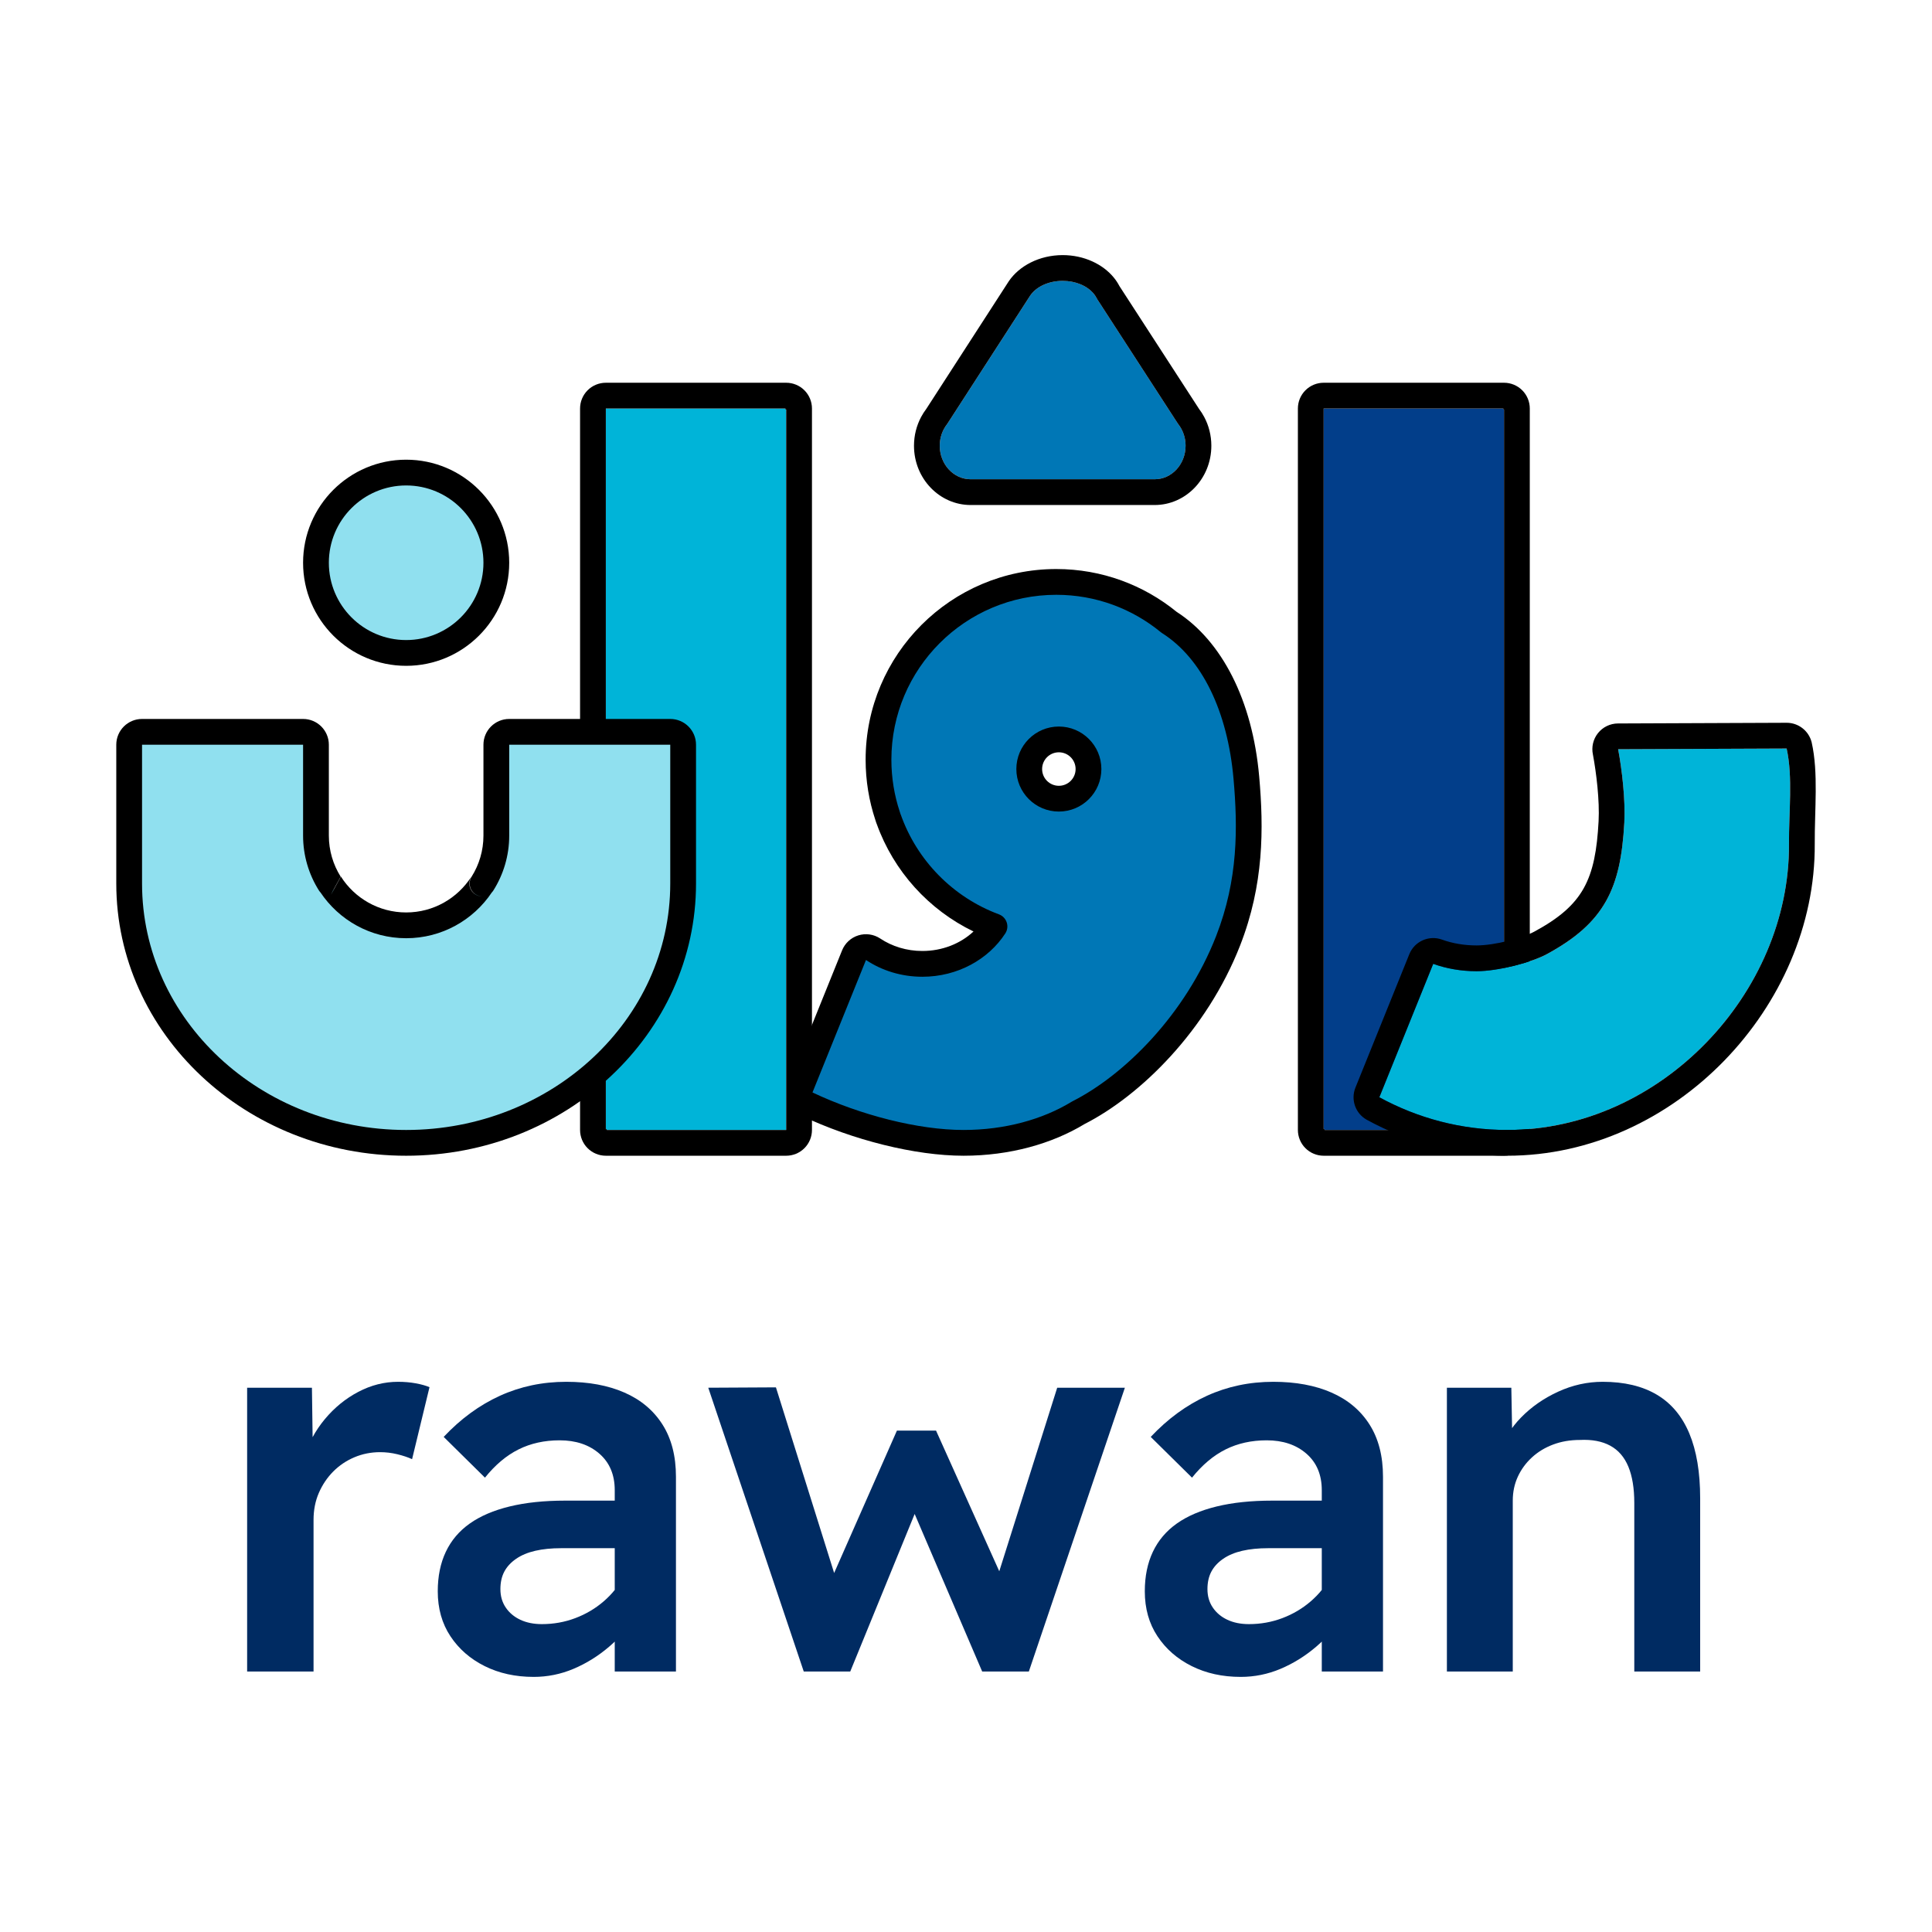
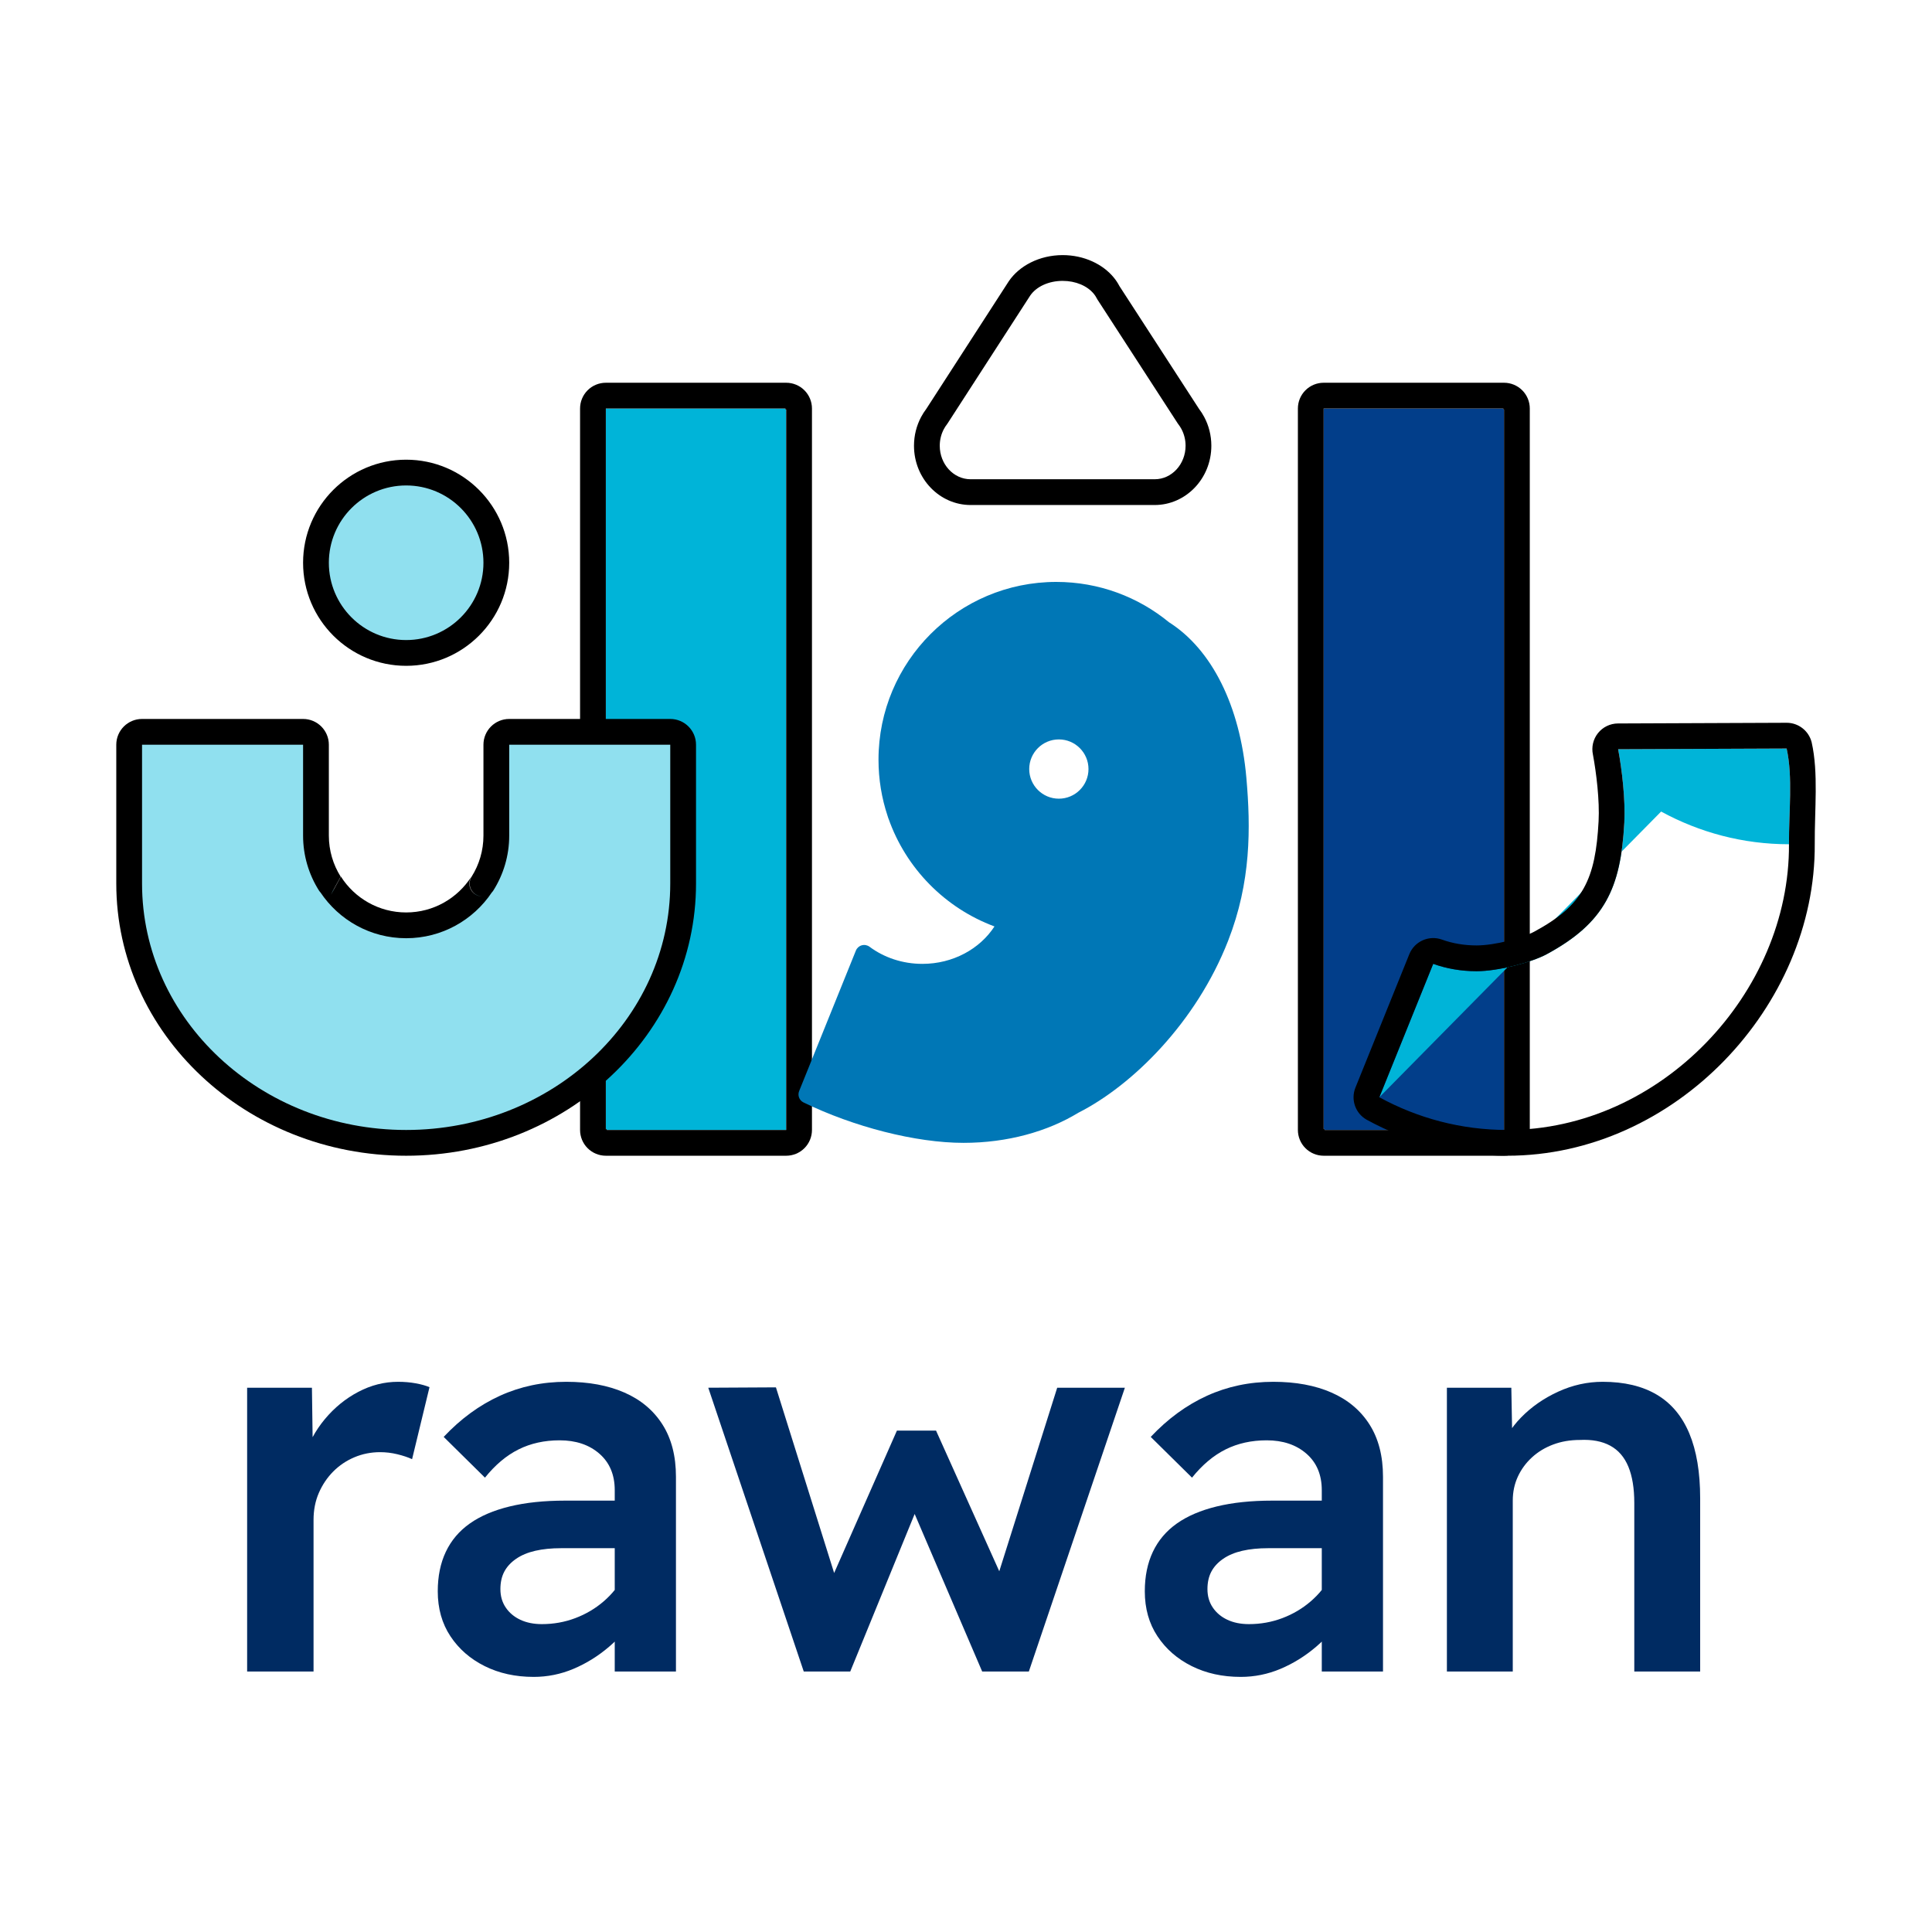
<svg xmlns="http://www.w3.org/2000/svg" width="100%" height="100%" viewBox="0 0 2250 2250" version="1.1" xml:space="preserve" style="fill-rule:evenodd;clip-rule:evenodd;stroke-linejoin:round;stroke-miterlimit:2;">
  <g>
    <path d="M287.813,1946.63l-0,-330.495l75.46,0l1.46,105.152l-10.445,-23.831c4.873,-16.449 12.885,-31.363 24.036,-44.742c11.151,-13.378 24.148,-23.969 38.99,-31.772c14.842,-7.803 30.275,-11.705 46.299,-11.705c7.245,0 14.107,0.593 20.587,1.779c6.481,1.185 11.811,2.683 15.992,4.492l-20.274,83.829c-4.879,-2.234 -10.628,-4.151 -17.246,-5.752c-6.617,-1.6 -13.27,-2.4 -19.96,-2.4c-10.596,-0 -20.597,1.985 -30.004,5.957c-9.407,3.972 -17.628,9.512 -24.663,16.619c-7.036,7.107 -12.61,15.399 -16.722,24.874c-4.112,9.476 -6.168,19.926 -6.168,31.352l-0,176.643l-77.342,-0Z" style="fill:#002b62;fill-rule:nonzero;" />
    <path d="M715.923,1946.63l-0,-211.135c-0,-17.978 -5.958,-32.157 -17.873,-42.537c-11.915,-10.38 -27.349,-15.57 -46.3,-15.57c-17.696,-0 -33.618,3.518 -47.764,10.553c-14.146,7.036 -27.213,18.01 -39.2,32.924l-48.073,-47.455c19.787,-21.042 41.596,-36.998 65.427,-47.868c23.83,-10.87 49.611,-16.305 77.342,-16.305c26.065,0 48.643,4.181 67.734,12.543c19.091,8.361 33.863,20.765 44.315,37.211c10.452,16.445 15.678,36.721 15.678,60.826l0,226.813l-71.286,-0Zm-94.48,6.271c-21.185,0 -40.174,-4.181 -56.966,-12.542c-16.792,-8.362 -30.1,-19.964 -39.925,-34.806c-9.825,-14.842 -14.737,-32.297 -14.737,-52.365c-0,-17.422 3.135,-32.752 9.406,-45.99c6.272,-13.239 15.574,-24.213 27.907,-32.924c12.334,-8.711 27.803,-15.331 46.408,-19.858c18.604,-4.527 40.1,-6.79 64.486,-6.79l94.695,-0l-5.644,55.392l-93.647,0c-11.288,0 -21.322,1.011 -30.102,3.033c-8.78,2.022 -16.237,5.158 -22.371,9.407c-6.134,4.25 -10.698,9.231 -13.693,14.943c-2.996,5.713 -4.493,12.473 -4.493,20.279c-0,8.224 2.09,15.402 6.271,21.533c4.181,6.131 9.859,10.868 17.035,14.213c7.176,3.345 15.504,5.017 24.982,5.017c13.66,0 26.656,-2.334 38.99,-7.001c12.333,-4.668 23.342,-11.182 33.027,-19.544c9.684,-8.362 17.244,-17.768 22.679,-28.221l15.884,43.056c-8.78,14.496 -19.545,27.179 -32.297,38.049c-12.751,10.87 -26.548,19.441 -41.39,25.712c-14.842,6.272 -30.344,9.407 -46.505,9.407Z" style="fill:#002b62;fill-rule:nonzero;" />
    <path d="M936.044,1946.63l-111.207,-330.495l78.812,-0.421l74,236.014l-14.218,-1.675l81.105,-183.953l45.574,-0l82.987,184.58l-16.306,1.254l74.422,-235.799l78.812,0l-111.843,330.495l-54.345,-0l-85.289,-199.004l12.327,1.666l-80.683,197.338l-54.148,-0Z" style="fill:#002b62;fill-rule:nonzero;" />
    <path d="M1539.34,1946.63l0,-211.135c0,-17.978 -5.957,-32.157 -17.873,-42.537c-11.915,-10.38 -27.348,-15.57 -46.299,-15.57c-17.697,-0 -33.618,3.518 -47.765,10.553c-14.146,7.036 -27.212,18.01 -39.2,32.924l-48.073,-47.455c19.787,-21.042 41.596,-36.998 65.427,-47.868c23.831,-10.87 49.611,-16.305 77.342,-16.305c26.065,0 48.643,4.181 67.734,12.543c19.092,8.361 33.864,20.765 44.316,37.211c10.452,16.445 15.678,36.721 15.678,60.826l-0,226.813l-71.287,-0Zm-94.48,6.271c-21.185,0 -40.173,-4.181 -56.965,-12.542c-16.792,-8.362 -30.101,-19.964 -39.926,-34.806c-9.825,-14.842 -14.737,-32.297 -14.737,-52.365c-0,-17.422 3.136,-32.752 9.407,-45.99c6.271,-13.239 15.573,-24.213 27.907,-32.924c12.333,-8.711 27.802,-15.331 46.407,-19.858c18.605,-4.527 40.1,-6.79 64.486,-6.79l94.696,-0l-5.644,55.392l-93.648,0c-11.288,0 -21.322,1.011 -30.102,3.033c-8.779,2.022 -16.236,5.158 -22.37,9.407c-6.134,4.25 -10.699,9.231 -13.694,14.943c-2.995,5.713 -4.493,12.473 -4.493,20.279c0,8.224 2.091,15.402 6.271,21.533c4.181,6.131 9.86,10.868 17.036,14.213c7.176,3.345 15.503,5.017 24.982,5.017c13.659,0 26.656,-2.334 38.989,-7.001c12.334,-4.668 23.343,-11.182 33.027,-19.544c9.685,-8.362 17.244,-17.768 22.68,-28.221l15.883,43.056c-8.779,14.496 -19.545,27.179 -32.297,38.049c-12.751,10.87 -26.548,19.441 -41.39,25.712c-14.842,6.272 -30.343,9.407 -46.505,9.407Z" style="fill:#002b62;fill-rule:nonzero;" />
    <path d="M1685.05,1946.63l-0,-330.495l75.039,0l1.254,67.73l-14.424,7.525c4.325,-14.77 12.514,-28.322 24.566,-40.655c12.053,-12.333 26.441,-22.333 43.164,-29.999c16.723,-7.666 34.005,-11.499 51.845,-11.499c25.085,0 46.06,4.983 62.924,14.948c16.863,9.966 29.51,25.017 37.941,45.153c8.43,20.137 12.645,45.325 12.645,75.564l0,201.728l-76.715,-0l0,-196.29c0,-17.004 -2.299,-31.08 -6.898,-42.228c-4.599,-11.148 -11.638,-19.3 -21.117,-24.458c-9.479,-5.157 -21.253,-7.387 -35.325,-6.688c-11.288,0 -21.671,1.777 -31.15,5.331c-9.479,3.554 -17.736,8.571 -24.771,15.051c-7.036,6.48 -12.505,13.972 -16.409,22.474c-3.903,8.502 -5.854,17.77 -5.854,27.804l-0,199.004l-76.715,-0Z" style="fill:#002b62;fill-rule:nonzero;" />
  </g>
  <g>
    <path d="M1541.53,475.753l210.05,-0c-2.331,-0 -0.965,0.965 0,1.2l0,839.002l-208.85,-0c-0.014,-0.057 -0.03,-0.114 -0.049,-0.173c0.29,-0.173 0.072,-0.447 -0.303,-0.676c-0.228,-0.374 -0.502,-0.593 -0.676,-0.303c-0.058,-0.018 -0.116,-0.034 -0.172,-0.048l-0,-839.002Z" style="fill:#023e8a;" />
    <path d="M1751.58,445.746c7.959,-0 15.591,3.161 21.219,8.789c5.627,5.627 8.788,13.259 8.788,21.218l0,840.202c0,7.958 -3.161,15.591 -8.788,21.218c-5.628,5.628 -13.26,8.789 -21.219,8.789l-210.05,0c-7.959,0 -15.591,-3.161 -21.219,-8.789c-5.627,-5.627 -8.789,-13.26 -8.788,-21.218l-0,-840.202c-0.001,-7.959 3.161,-15.591 8.788,-21.218c5.628,-5.628 13.26,-8.789 21.219,-8.789l210.05,-0Zm-210.05,30.007l-0,839.002c0.056,0.014 0.114,0.03 0.172,0.048c0.174,-0.29 0.448,-0.071 0.676,0.303c0.375,0.229 0.593,0.503 0.303,0.676c0.019,0.059 0.035,0.116 0.049,0.173l208.85,-0l0,-839.002c-0.965,-0.235 -2.331,-1.2 0,-1.2l-210.05,-0Z" />
  </g>
  <g>
    <path d="M705.554,475.753l210.05,-0c-2.331,-0 -0.965,0.965 0,1.2l0,839.002l-208.85,-0c-0.235,-0.966 -1.2,-2.331 -1.2,-0l-0,-840.202Z" style="fill:#00b4d8;" />
    <path d="M915.604,445.746c7.959,-0 15.591,3.161 21.219,8.789c5.627,5.627 8.789,13.259 8.788,21.218l0,840.202c0.001,7.958 -3.161,15.591 -8.788,21.218c-5.628,5.628 -13.26,8.789 -21.219,8.789l-210.05,0c-7.959,0 -15.591,-3.161 -21.219,-8.789c-5.627,-5.627 -8.788,-13.26 -8.788,-21.218l-0,-840.202c-0,-7.959 3.161,-15.591 8.788,-21.218c5.628,-5.628 13.26,-8.789 21.219,-8.789l210.05,-0Zm-210.05,30.007l-0,840.202c-0,-2.331 0.965,-0.966 1.2,-0l208.85,-0l0,-839.002c-0.965,-0.235 -2.331,-1.2 0,-1.2l-210.05,-0Z" />
  </g>
  <g>
-     <path d="M1606.36,1277.88c13.06,-32.421 48.826,-120.944 62.752,-155.412c0.048,0.018 0.096,0.037 0.145,0.054c15.246,5.493 32.33,8.531 50.358,8.531c25.524,0 64.371,-10.433 81.461,-19.665c34.334,-18.546 55.694,-37.776 69.295,-61.945c13.351,-23.726 19.191,-52.529 21.296,-91.402c1.436,-26.529 -2.781,-61.84 -7.094,-84.986c-0.032,-0.172 -0.067,-0.343 -0.105,-0.514c45.288,-0.228 159.741,-0.656 196.251,-0.793c7.381,33.479 2.496,73.3 2.719,111.459c1.01,172.855 -148.982,332.746 -328.173,332.746c-53.674,-0 -104.315,-13.751 -148.905,-38.073Z" style="fill:#00b4d8;" />
+     <path d="M1606.36,1277.88c13.06,-32.421 48.826,-120.944 62.752,-155.412c0.048,0.018 0.096,0.037 0.145,0.054c15.246,5.493 32.33,8.531 50.358,8.531c25.524,0 64.371,-10.433 81.461,-19.665c34.334,-18.546 55.694,-37.776 69.295,-61.945c13.351,-23.726 19.191,-52.529 21.296,-91.402c1.436,-26.529 -2.781,-61.84 -7.094,-84.986c-0.032,-0.172 -0.067,-0.343 -0.105,-0.514c45.288,-0.228 159.741,-0.656 196.251,-0.793c7.381,33.479 2.496,73.3 2.719,111.459c-53.674,-0 -104.315,-13.751 -148.905,-38.073Z" style="fill:#00b4d8;" />
    <path d="M1786.82,1084.99c28.184,-15.225 46.24,-30.42 57.405,-50.26c11.414,-20.284 15.684,-45.074 17.483,-78.308c1.312,-24.221 -2.648,-56.421 -6.582,-77.615c-1.893,-8.765 0.241,-17.924 5.827,-24.954c5.657,-7.119 14.242,-11.282 23.316,-11.316c45.265,-0.227 159.83,-0.656 196.35,-0.793c13.709,-0.052 25.711,9.194 29.158,22.463c0.042,0.162 0.081,0.324 0.117,0.486c7.969,35.503 3.319,77.801 3.556,118.342c1.102,188.596 -162.67,362.928 -358.18,362.928c-58.914,0 -114.497,-15.1 -163.426,-41.82c-0.037,-0.021 -0.074,-0.041 -0.111,-0.062c-13.205,-7.356 -18.865,-23.394 -13.208,-37.395c13.058,-32.414 48.84,-120.979 62.771,-155.459c6.073,-15.023 22.973,-22.506 38.233,-16.898c12.14,4.36 25.745,6.72 40.091,6.72c21.044,0 53.109,-8.448 67.2,-16.059Zm-180.467,192.923l-0,-0c-0,-0 -0,-0 -0,-0Zm0.012,-0.03c44.59,24.322 95.231,38.073 148.905,38.073c179.191,-0 329.183,-159.891 328.173,-332.746c-0.223,-38.159 4.662,-77.98 -2.719,-111.459c-36.51,0.137 -150.963,0.565 -196.251,0.793c0.038,0.171 0.073,0.342 0.105,0.514c4.313,23.146 8.53,58.457 7.094,84.986c-2.105,38.873 -7.945,67.676 -21.296,91.402c-13.601,24.169 -34.961,43.399 -69.295,61.945c-17.09,9.232 -55.937,19.665 -81.461,19.665c-18.028,0 -35.112,-3.038 -50.358,-8.531c-0.049,-0.017 -0.097,-0.036 -0.145,-0.054c-13.926,34.468 -49.692,122.991 -62.752,155.412Zm278.035,-405.339l0,-0c0,-0 0,-0 0,-0Z" />
  </g>
  <g>
    <circle cx="472.998" cy="655.382" r="105.025" style="fill:#90e0ef;" />
    <path d="M472.998,535.353c66.246,0 120.029,53.783 120.029,120.029c-0,66.246 -53.783,120.029 -120.029,120.029c-66.246,-0 -120.029,-53.783 -120.029,-120.029c-0,-66.246 53.783,-120.029 120.029,-120.029Zm-0,30.007c-49.684,0 -90.022,40.338 -90.022,90.022c0,49.684 40.338,90.022 90.022,90.022c49.684,-0 90.021,-40.338 90.021,-90.022c0,-49.684 -40.337,-90.022 -90.021,-90.022Z" />
    <path d="M578.023,973.093l0,-105.801c0,-8.286 6.717,-15.004 15.004,-15.004l187.545,0c8.286,0 15.003,6.718 15.003,15.004l0,161.651c0,166.687 -144.542,302.015 -322.577,302.015c-178.036,0 -322.578,-135.328 -322.578,-302.015l0,-161.651c0,-8.286 6.718,-15.004 15.004,-15.004l187.545,0c8.286,0 15.004,6.718 15.004,15.004l-0,105.801c-0,20.517 5.896,39.669 16.085,55.85l0.306,0c18.649,29.265 51.391,48.692 88.634,48.692c37.243,0 69.984,-19.427 88.634,-48.692l0.306,0c10.189,-16.181 16.085,-35.333 16.085,-55.85Z" style="fill:#90e0ef;" />
    <path d="M387.758,1037.25c-0.894,1.974 -1.753,3.668 -2.384,4.859l11.642,-21.224c15.989,25.089 44.053,41.752 75.982,41.752c31.928,-0 59.993,-16.663 75.981,-41.752c-2.943,4.619 -3.136,10.476 -0.501,15.279c2.634,4.802 7.676,7.788 13.154,7.788c0,-0 -0,-0.001 -0.001,-0.003c-5.344,-0.109 -10.237,-3.057 -12.828,-7.75c-2.64,-4.782 -2.472,-10.622 0.439,-15.245c8.73,-13.865 13.777,-30.276 13.777,-47.856l0,-105.801c0.001,-16.573 13.435,-30.007 30.008,-30.007l187.545,-0c16.572,-0 30.007,13.434 30.007,30.007l0,161.651c0,174.687 -151.001,317.019 -337.581,317.019c-186.58,0 -337.581,-142.332 -337.581,-317.019l-0,-161.651c-0,-16.573 13.434,-30.007 30.007,-30.007l187.545,-0c16.572,-0 30.007,13.434 30.007,30.007l0,105.801c0,17.58 5.048,33.991 13.778,47.856l-8.996,16.296Zm185.011,2.081c-21.542,32.144 -58.205,53.313 -99.771,53.313c-41.566,-0 -78.229,-21.169 -99.771,-53.313c-0.694,-0.723 -1.32,-1.522 -1.866,-2.388c-11.647,-18.499 -18.392,-40.39 -18.392,-63.845c-0,-0 0,-104.418 -0,-105.787c-0.04,-0.004 -0.081,-0.006 -0.121,-0.006c-5.371,-0.008 -187.424,-0.008 -187.424,-0.008l-0,161.651c-0,158.688 138.082,287.012 307.574,287.012c169.491,-0 307.574,-128.324 307.574,-287.012l-0,-161.651l-187.545,-0l-0,105.801c-0,23.455 -6.745,45.346 -18.393,63.845c-0.545,0.866 -1.172,1.665 -1.865,2.388Z" />
  </g>
  <g>
-     <path d="M1130.45,558.135c-20.118,-0 -36.008,-17.708 -36.008,-39.009c-0,-7.045 1.724,-13.666 4.774,-19.401c1.06,-1.993 2.279,-3.878 3.641,-5.635c0.262,-0.339 0.51,-0.688 0.742,-1.047l95.251,-147.385c0.031,-0.048 0.062,-0.096 0.092,-0.145c0.255,-0.404 0.515,-0.807 0.779,-1.208c7.233,-10.595 21.626,-17.199 37.86,-17.199c15.179,-0 28.713,5.797 36.36,15.188c1.296,1.592 2.408,3.285 3.296,5.069c0.253,0.508 0.534,1.001 0.842,1.477l93.406,144.105c0.236,0.365 0.488,0.719 0.755,1.062c1.388,1.781 2.629,3.694 3.706,5.718c3.049,5.735 4.774,12.356 4.774,19.401c-0,21.301 -15.891,39.009 -36.009,39.009l-214.261,-0Z" style="fill:#0077b6;" />
    <path d="M1130.45,588.142c-36.193,0 -66.016,-30.695 -66.016,-69.016c-0,-12.165 3.021,-23.589 8.288,-33.491c1.763,-3.316 3.779,-6.462 6,-9.385c0,0 94.885,-146.818 94.845,-146.755c0.398,-0.632 0.805,-1.26 1.219,-1.885c0.031,-0.047 0.062,-0.094 0.094,-0.141c12.036,-17.728 35.46,-30.37 62.7,-30.37c25.097,-0 46.986,10.721 59.629,26.248c2.523,3.098 4.695,6.393 6.475,9.828c0,0 92.647,142.936 92.63,142.914c2.282,2.986 4.333,6.178 6.124,9.546c5.267,9.902 8.288,21.326 8.288,33.491c-0,38.321 -29.823,69.016 -66.016,69.016l-214.26,0Zm-0.001,-30.007l214.261,-0c20.118,-0 36.009,-17.708 36.009,-39.009c-0,-7.045 -1.725,-13.666 -4.774,-19.401c-1.077,-2.024 -2.318,-3.937 -3.706,-5.718c-0.267,-0.343 -0.519,-0.697 -0.755,-1.062l-93.406,-144.105c-0.308,-0.476 -0.589,-0.969 -0.842,-1.477c-0.888,-1.784 -2,-3.477 -3.296,-5.069c-7.647,-9.391 -21.181,-15.188 -36.36,-15.188c-16.234,-0 -30.627,6.604 -37.86,17.199c-0.264,0.401 -0.524,0.804 -0.779,1.208c-0.03,0.049 -0.061,0.097 -0.092,0.145l-95.251,147.385c-0.232,0.359 -0.48,0.708 -0.742,1.047c-1.362,1.757 -2.581,3.642 -3.641,5.635c-3.05,5.735 -4.774,12.356 -4.774,19.401c-0,21.301 15.89,39.009 36.008,39.009Z" />
    <path d="M1361.43,724.682c49.733,31.549 82.689,97.04 90.082,181.076c5.143,58.463 5.518,121.366 -21.243,189.854c-37.249,95.333 -111.638,168.498 -174.5,200.324c-35.743,21.806 -82.485,35.022 -133.61,35.022c-55.86,0 -128.042,-18.669 -186.454,-47.095c-4.875,-2.416 -7.066,-8.178 -5.028,-13.222c12.121,-30.031 51.587,-127.711 66.094,-163.617c1.208,-2.988 3.732,-5.249 6.835,-6.123c3.103,-0.873 6.435,-0.261 9.025,1.659c16.764,12.482 38.21,19.955 61.565,19.955c35.753,0 67.032,-17.514 83.971,-43.591c-57.523,-21.359 -103.014,-67.565 -123.403,-125.55l-0.064,0.026c-0.363,-1.101 -0.717,-2.207 -1.062,-3.316c-6.835,-20.541 -10.536,-42.509 -10.536,-65.334c-0,-114.274 92.776,-207.05 207.05,-207.05c49.812,0 95.539,17.629 131.278,46.982Zm-128.288,136.443c-19.045,-0 -34.508,15.462 -34.508,34.508c-0,19.046 15.463,34.508 34.508,34.508c19.046,0 34.509,-15.462 34.509,-34.508c-0,-19.046 -15.463,-34.508 -34.509,-34.508Z" style="fill:#0077b6;" />
-     <path d="M1021.11,959.756c-0.25,-0.534 -0.47,-1.087 -0.658,-1.657c-0.374,-1.136 -0.74,-2.276 -1.076,-3.357c-7.313,-22.008 -11.277,-45.541 -11.277,-69.992c0,-122.554 99.499,-222.053 222.054,-222.053c53.092,-0 101.857,18.674 140.082,49.804l0.019,0.014c52.562,33.801 88.367,102.832 96.205,191.928c5.327,60.556 5.505,125.688 -22.214,196.629c-38.647,98.909 -115.889,174.735 -181.156,207.974c-37.779,22.909 -87.037,36.916 -140.929,36.916c-56.527,0 -129.234,-18.333 -188.95,-46.653c-0.044,-0.021 -0.087,-0.041 -0.13,-0.062c-14.178,-6.891 -20.6,-23.584 -14.698,-38.191c13.005,-32.251 47.065,-116.552 62.317,-154.301c3.368,-8.332 10.294,-14.718 18.872,-17.398c8.578,-2.68 17.906,-1.374 25.418,3.559c0.031,0.02 0.061,0.04 0.091,0.06c13.757,9.176 30.753,14.536 49.117,14.536c23.329,-0 44.486,-8.647 59.553,-22.703c-52.103,-25.175 -92.902,-70.111 -112.64,-125.053Zm27.762,-11.292l0.047,-0.067c18.914,53.788 61.112,96.649 114.472,116.461c4.27,1.586 7.589,5.027 9.021,9.352c1.431,4.325 0.82,9.066 -1.662,12.886c-19.502,30.024 -55.391,50.423 -96.553,50.423c-24.601,-0 -47.339,-7.288 -65.677,-19.521c-15.248,37.74 -49.297,122.012 -62.304,154.268c55.645,26.363 123.291,43.689 175.944,43.689c48.121,-0 92.153,-12.302 125.796,-32.827c0.338,-0.206 0.684,-0.399 1.037,-0.578c60.329,-30.543 131.554,-100.907 167.302,-192.399c25.803,-66.035 25.231,-126.709 20.272,-183.078c-6.909,-78.535 -36.695,-140.238 -83.173,-169.722c-0.517,-0.328 -1.013,-0.687 -1.486,-1.075c-33.146,-27.224 -75.557,-43.572 -121.755,-43.572c-105.994,0 -192.047,86.053 -192.047,192.046c0,21.17 3.43,41.545 9.769,60.597c0.031,0.094 0.061,0.187 0.09,0.281c0.295,0.948 0.598,1.893 0.907,2.836Zm184.271,-102.343c27.327,0 49.512,22.186 49.512,49.512c0,27.326 -22.185,49.512 -49.512,49.512c-27.326,-0 -49.512,-22.186 -49.512,-49.512c0,-27.326 22.186,-49.512 49.512,-49.512Zm0,30.007c-10.765,0 -19.504,8.74 -19.504,19.505c-0,10.765 8.739,19.505 19.504,19.505c10.765,-0 19.505,-8.74 19.505,-19.505c-0,-10.765 -8.74,-19.505 -19.505,-19.505Z" />
  </g>
</svg>